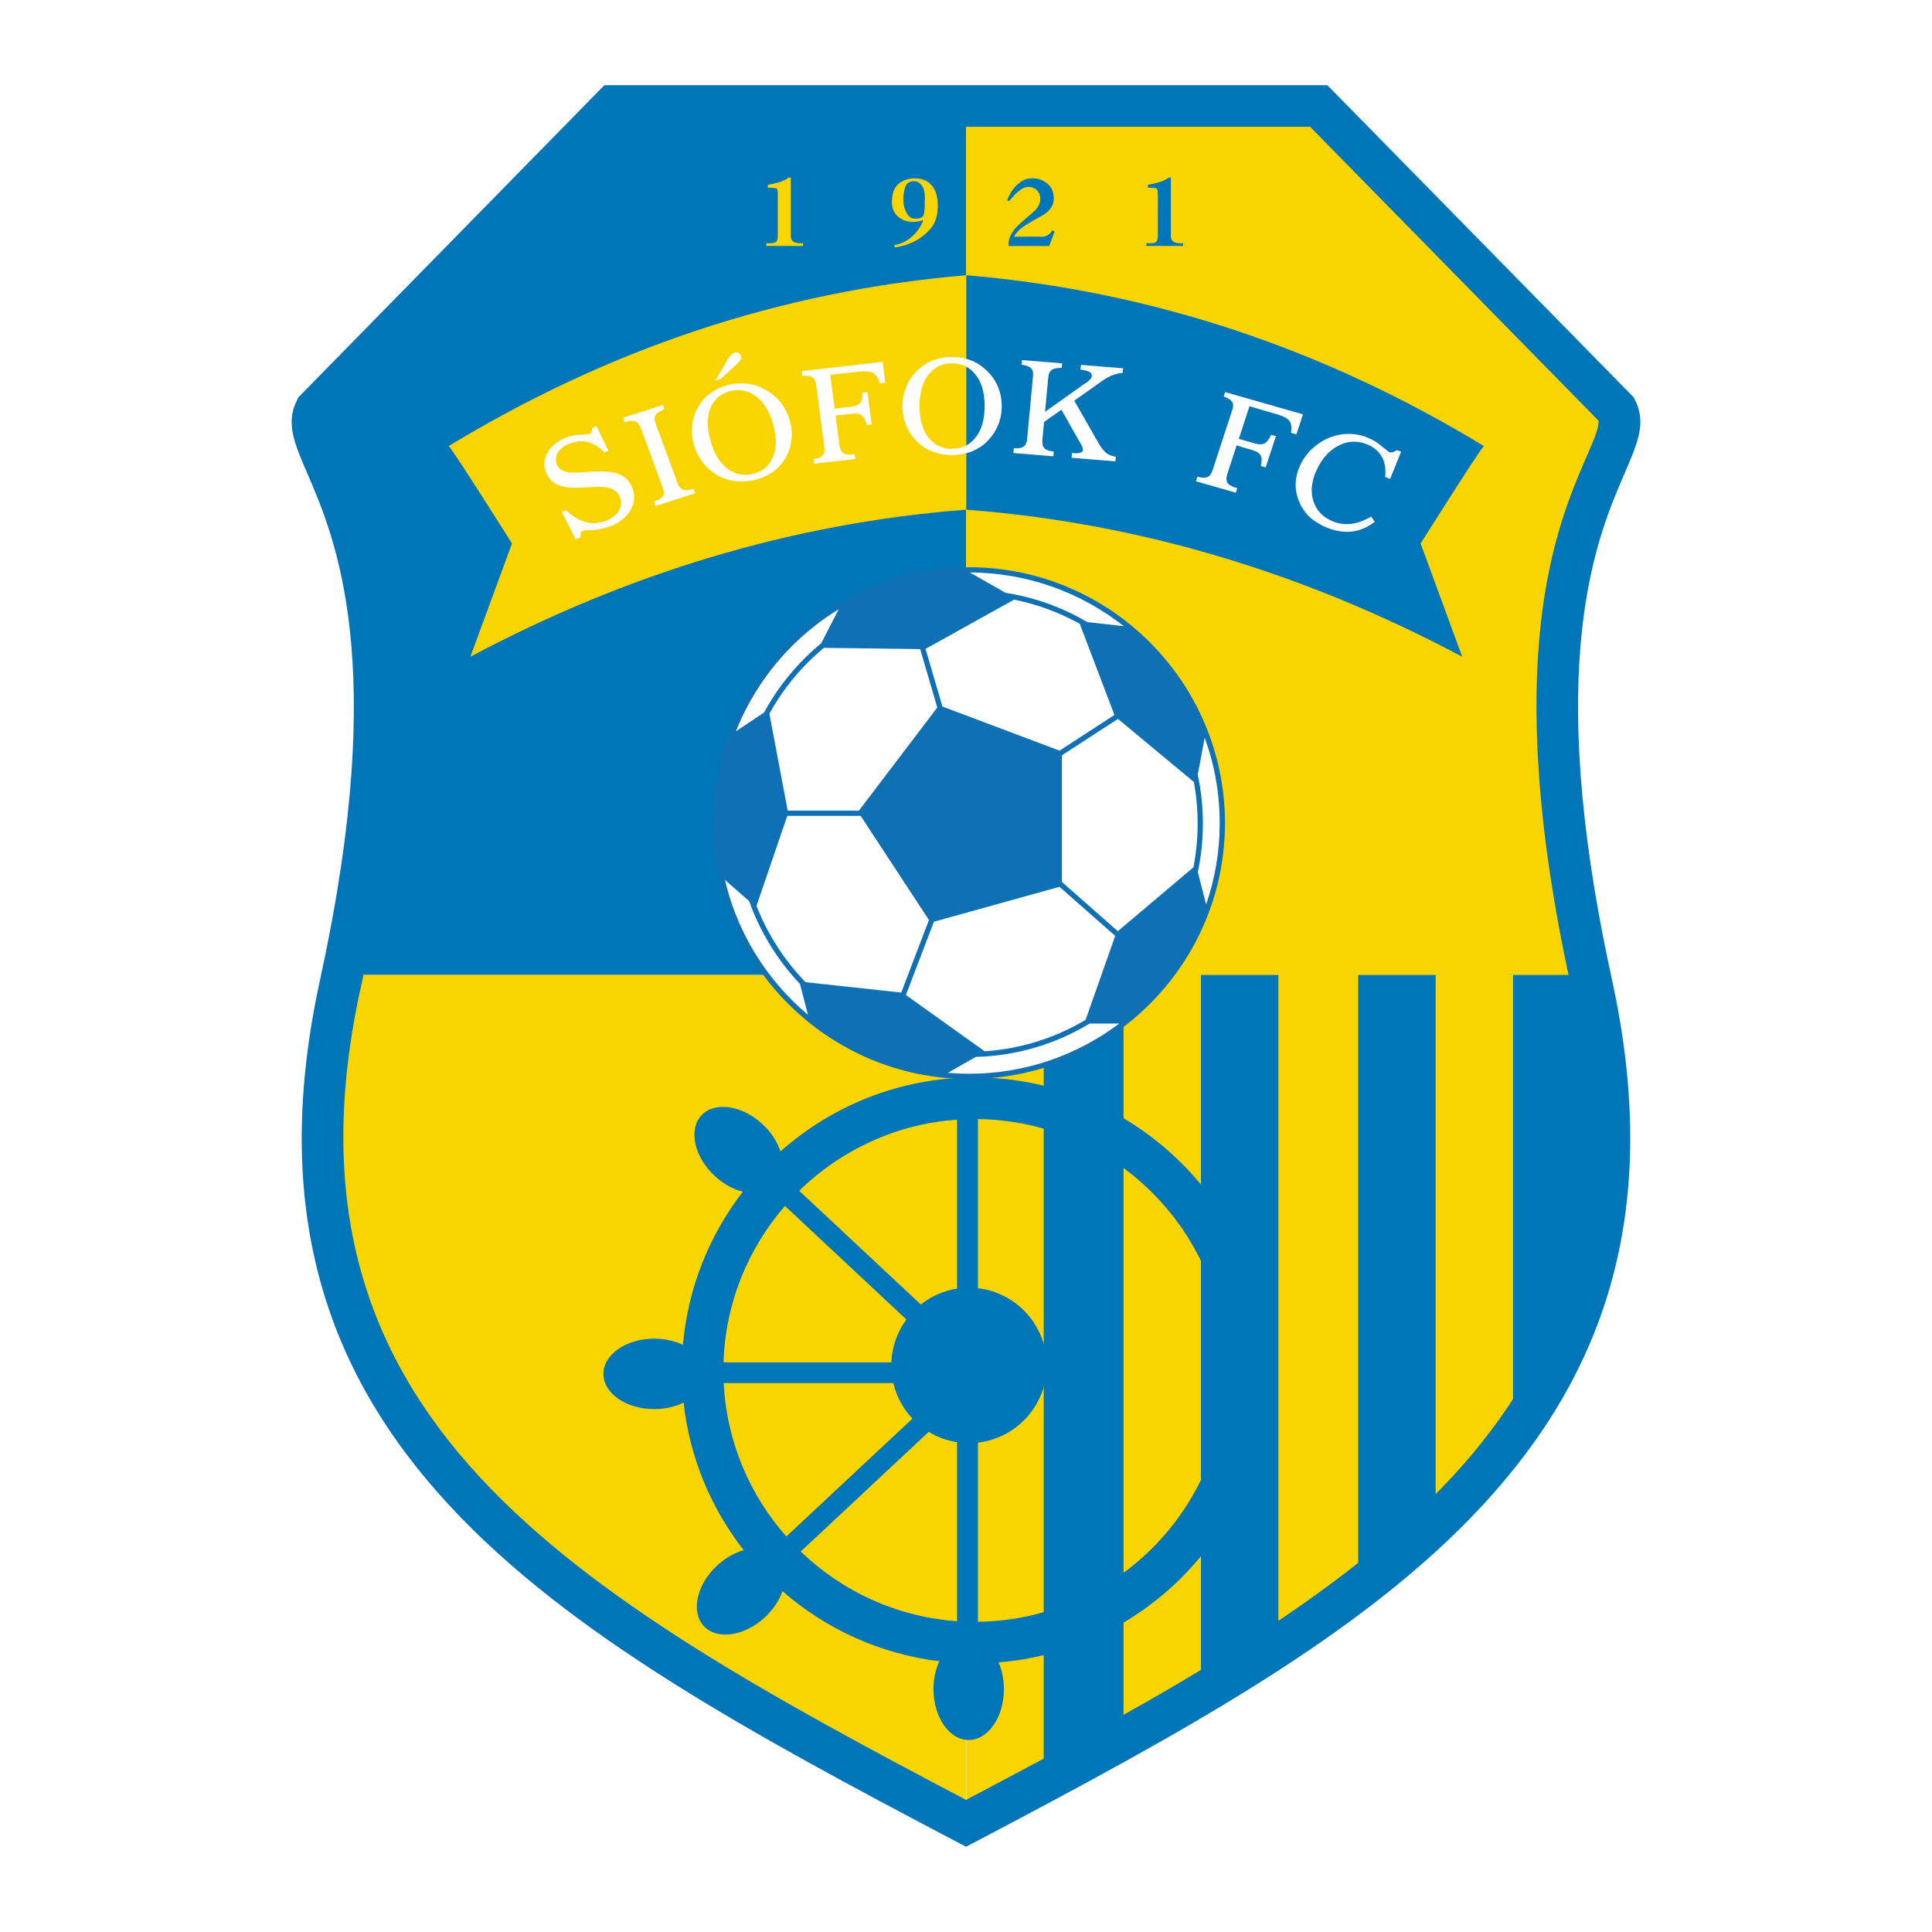
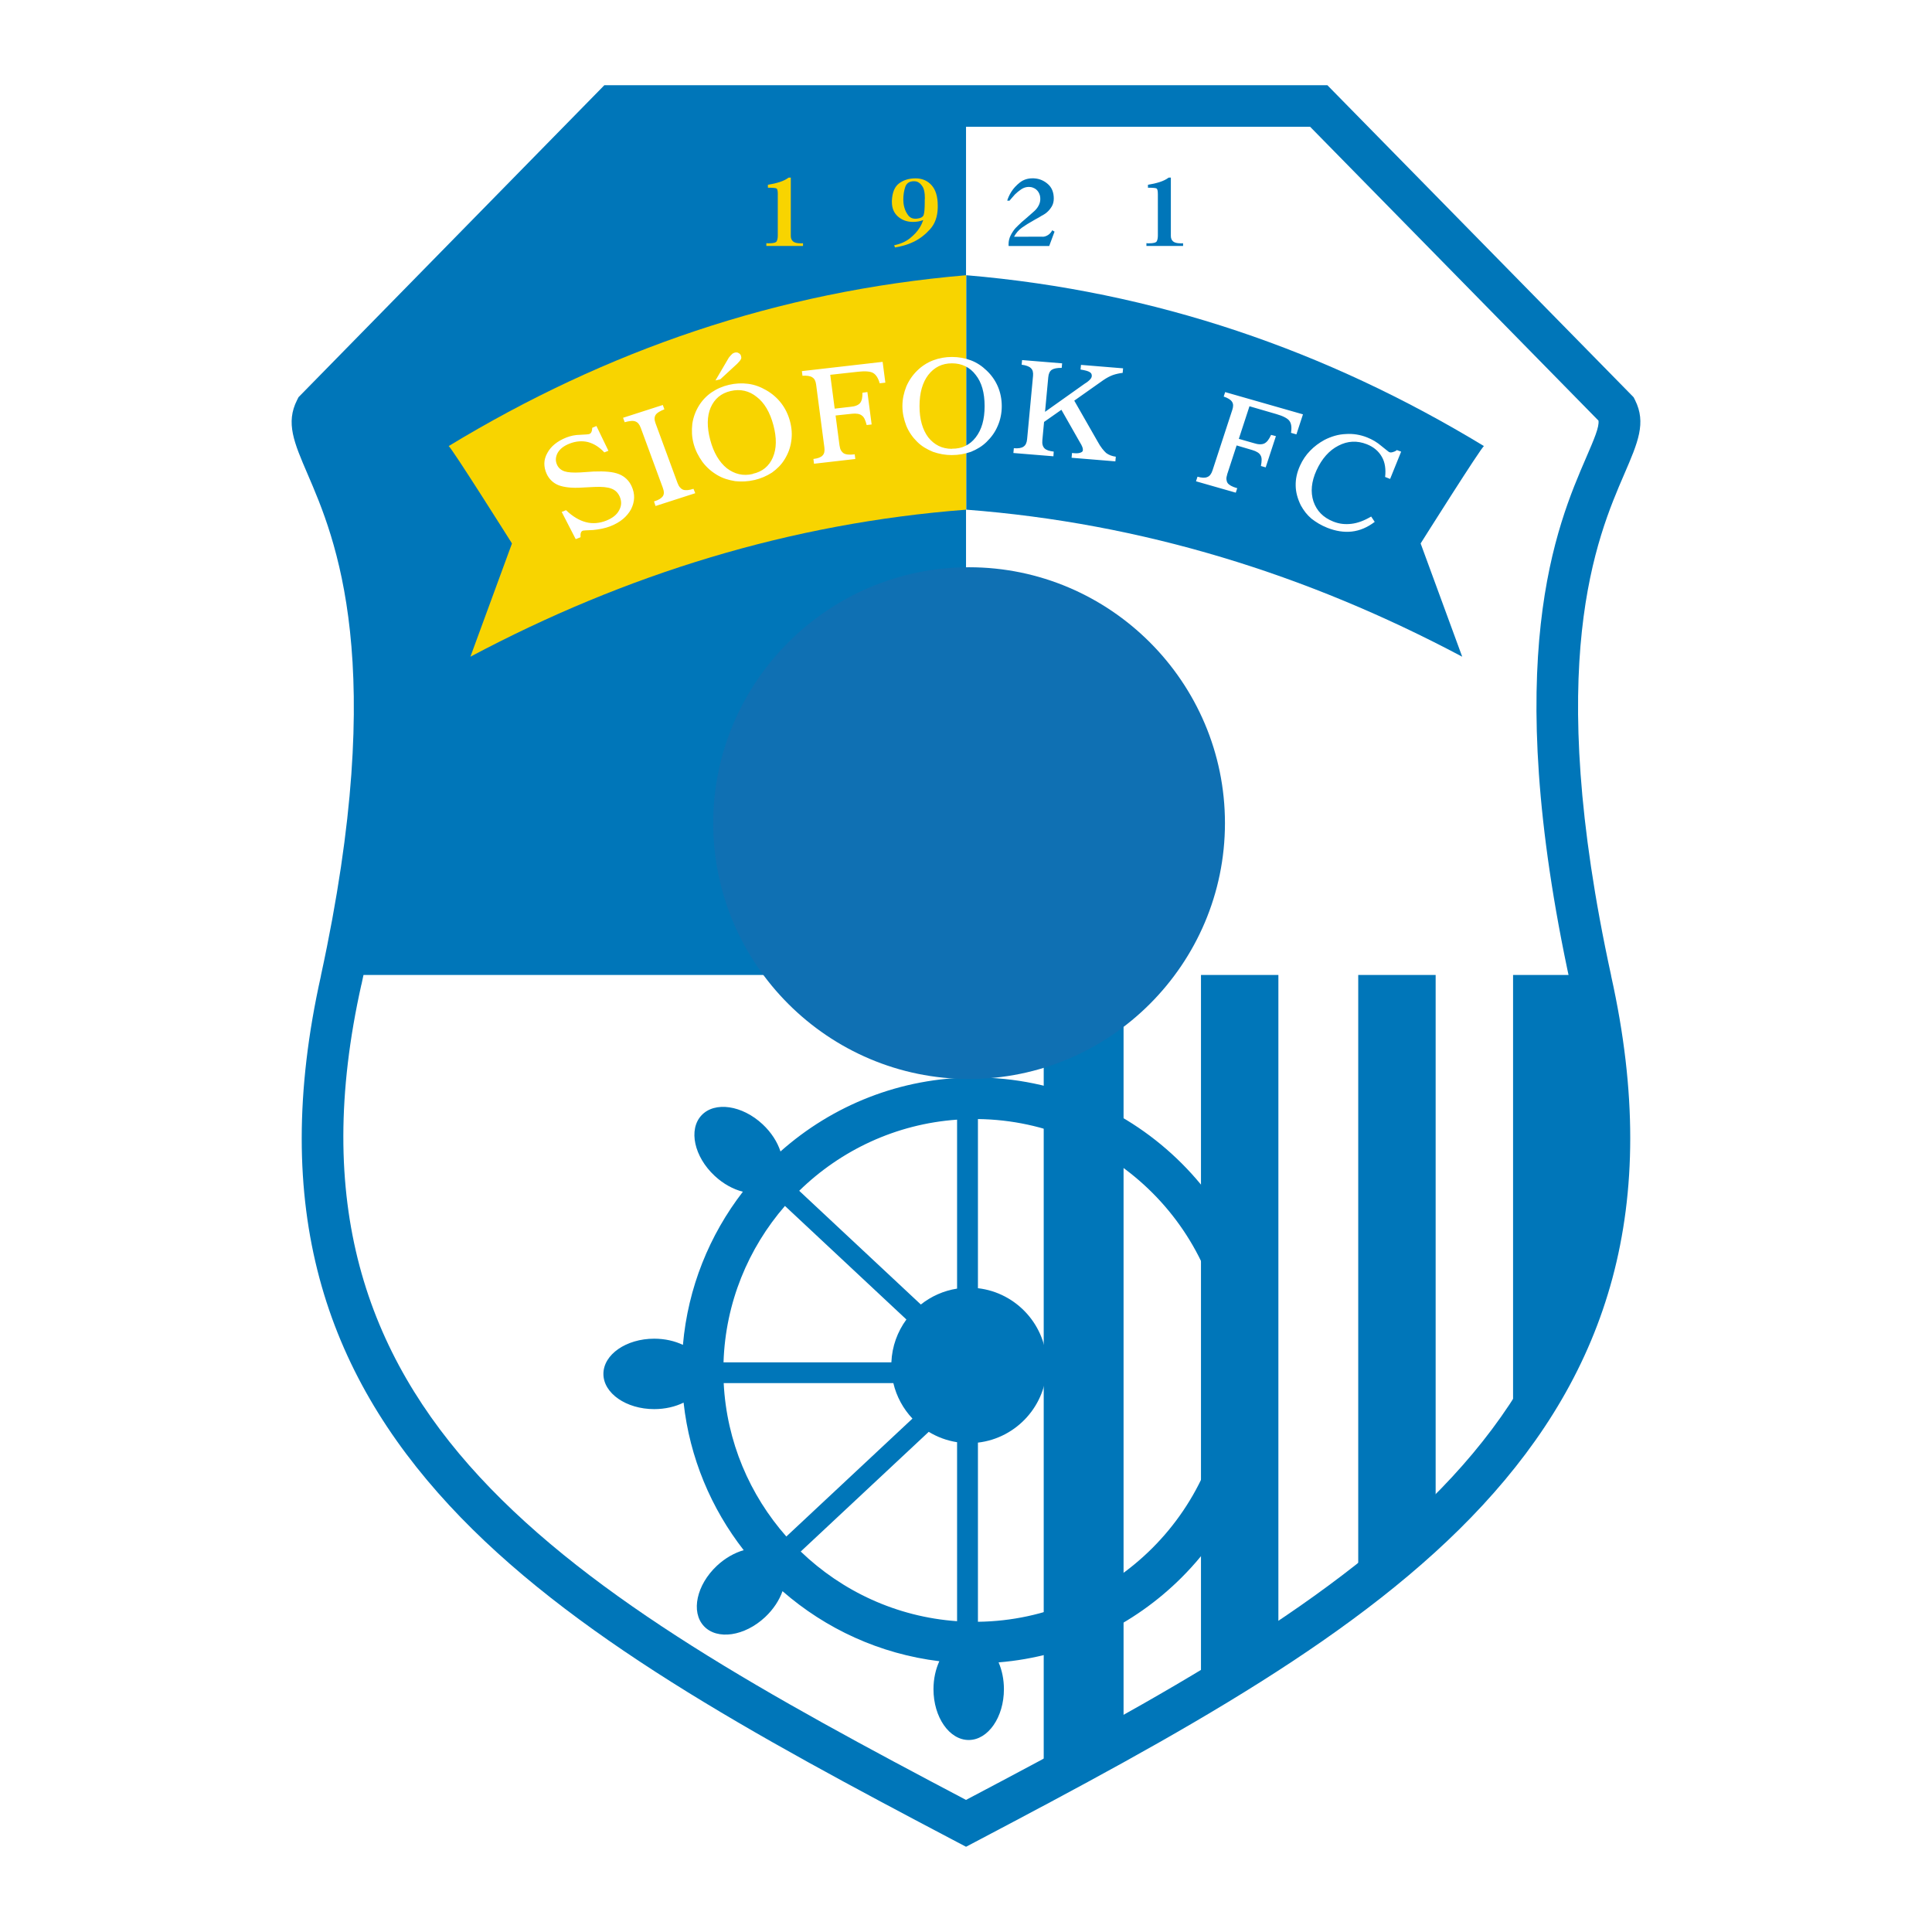
<svg xmlns="http://www.w3.org/2000/svg" version="1.1" id="Calque_1" width="192.756" height="192.756" viewBox="0 0 192.756 192.756" style="overflow:visible;enable-background:new 0 0 192.756 192.756;" xml:space="preserve">
  <g>
    <polygon style="fill-rule:evenodd;clip-rule:evenodd;fill:#FFFFFF;" points="0,0 192.756,0 192.756,192.756 0,192.756 0,0  " />
    <path style="fill-rule:evenodd;clip-rule:evenodd;fill:#0076B9;" d="M30.253,41.767l31.21-31.332H96.38v86.836H34.189   C38.969,75.665,37.469,57.352,30.253,41.767L30.253,41.767z" />
    <path style="fill-rule:evenodd;clip-rule:evenodd;fill:#F8D400;" d="M44.761,44.507c15.685-9.523,32.802-15.454,51.647-17.048   v23.391c-17.578,1.346-34.004,6.451-49.475,14.669l4.147-11.299C51.081,54.221,44.959,44.507,44.761,44.507L44.761,44.507z" />
    <path style="fill-rule:evenodd;clip-rule:evenodd;fill:#F8D400;" d="M77.602,19.367c0-0.316-0.041-0.502-0.121-0.557   c-0.081-0.055-0.371-0.082-0.867-0.082v-0.293c0.418-0.066,0.81-0.157,1.171-0.272c0.361-0.116,0.658-0.264,0.89-0.439l0.223-0.009   v5.823c0,0.23,0.073,0.411,0.217,0.542c0.146,0.13,0.4,0.196,0.761,0.196c0.038,0,0.078,0,0.115,0s0.081-0.003,0.126-0.008v0.272   H76.46v-0.282c0.031,0.005,0.062,0.011,0.091,0.013c0.029,0.002,0.058,0.004,0.083,0.004c0.013,0,0.028,0,0.043,0   c0.016,0,0.031,0,0.042,0c0.445,0,0.705-0.07,0.774-0.209c0.07-0.14,0.107-0.329,0.107-0.565c0-0.018,0-0.036,0-0.05   c0-0.016,0-0.033,0-0.051v-2.592V19.367L77.602,19.367z M92.108,21.958c-0.173,0.066-0.347,0.115-0.518,0.142   c-0.171,0.027-0.337,0.041-0.497,0.041c-0.594,0-1.094-0.178-1.5-0.533c-0.406-0.356-0.61-0.842-0.61-1.456   c0-0.012,0-0.022,0-0.031c0-0.01,0-0.021,0-0.034c0-0.011,0-0.022,0-0.03c0-0.01,0-0.022,0-0.034   c0.038-0.826,0.281-1.405,0.726-1.733c0.444-0.329,0.99-0.494,1.635-0.494c0.658,0,1.191,0.229,1.6,0.684   c0.41,0.457,0.615,1.133,0.615,2.026c0,0.019,0,0.039,0,0.059c0,0.021,0,0.042,0,0.06c0,0.019,0,0.039,0,0.059   c0,0.021,0,0.042,0,0.061c-0.025,0.875-0.278,1.582-0.758,2.117c-0.481,0.535-1.01,0.947-1.583,1.232   c-0.375,0.182-0.733,0.32-1.075,0.41c-0.342,0.091-0.626,0.153-0.851,0.184l-0.078-0.22c0.625-0.127,1.149-0.359,1.567-0.693   c0.42-0.335,0.747-0.691,0.979-1.069c0.076-0.126,0.145-0.253,0.202-0.378c0.058-0.125,0.108-0.246,0.146-0.36V21.958   L92.108,21.958z M92.263,19.942c0-0.012,0-0.027,0-0.045c0-0.018,0.003-0.037,0.009-0.055c0-0.019,0-0.038,0-0.056   c0-0.018,0-0.037,0-0.055c0-0.505-0.076-0.876-0.228-1.113c-0.15-0.237-0.321-0.396-0.508-0.474   c-0.057-0.023-0.117-0.042-0.174-0.05c-0.058-0.01-0.114-0.014-0.166-0.014c-0.458,0-0.751,0.192-0.879,0.575   c-0.129,0.383-0.194,0.806-0.194,1.269c0,0.006,0,0.011,0,0.014c0,0.002,0,0.008,0,0.014c0,0.103,0.01,0.22,0.024,0.35   c0.016,0.131,0.044,0.268,0.083,0.407c0.076,0.28,0.204,0.536,0.377,0.766c0.173,0.231,0.416,0.348,0.725,0.348   c0.013,0,0.027,0,0.042,0c0.017,0,0.031,0,0.044,0c0.425-0.036,0.673-0.167,0.74-0.393c0.068-0.225,0.103-0.624,0.103-1.195   c0-0.043,0-0.089,0-0.138c0-0.049,0-0.099,0-0.146V19.942L92.263,19.942z" />
-     <path style="fill-rule:evenodd;clip-rule:evenodd;fill:#F8D400;" d="M96.38,10.153l34.533-0.283l31.21,31.615   c-6.609,13.983-9.233,31.262-3.092,55.787H96.38C96.38,97.271,96.38,9.588,96.38,10.153L96.38,10.153z" />
    <path style="fill-rule:evenodd;clip-rule:evenodd;fill:#0076B9;" d="M148.056,44.507c-15.686-9.523-32.803-15.454-51.647-17.048   v23.391c17.577,1.346,34.002,6.451,49.475,14.669l-4.147-11.299C141.736,54.221,147.857,44.507,148.056,44.507L148.056,44.507z" />
    <path style="fill-rule:evenodd;clip-rule:evenodd;fill:#FFFFFF;" d="M57.439,53.79l-1.399-2.717l0.433-0.172   c0.334,0.318,0.669,0.577,1,0.774c0.33,0.197,0.663,0.338,0.991,0.423c0.329,0.086,0.665,0.116,1.003,0.087   c0.34-0.027,0.682-0.107,1.022-0.243c0.305-0.121,0.568-0.268,0.781-0.437c0.215-0.17,0.383-0.369,0.501-0.593   c0.126-0.23,0.193-0.46,0.2-0.686c0.006-0.229-0.043-0.46-0.147-0.69c-0.086-0.191-0.197-0.352-0.331-0.482   s-0.299-0.231-0.493-0.305c-0.194-0.073-0.435-0.125-0.717-0.151c-0.283-0.028-0.619-0.033-1.001-0.014l-1.18,0.06   c-0.506,0.033-0.96,0.029-1.355-0.011c-0.394-0.042-0.733-0.114-1.012-0.219c-0.269-0.109-0.508-0.26-0.708-0.452   c-0.203-0.193-0.367-0.424-0.489-0.694c-0.16-0.351-0.234-0.701-0.227-1.047c0.008-0.346,0.108-0.69,0.297-1.026   c0.179-0.335,0.428-0.632,0.743-0.887c0.314-0.257,0.699-0.475,1.15-0.655c0.196-0.078,0.412-0.142,0.643-0.193   c0.232-0.05,0.487-0.076,0.756-0.08c0.265-0.012,0.475-0.024,0.623-0.037c0.149-0.013,0.243-0.027,0.277-0.04   c0.049-0.02,0.094-0.05,0.132-0.087c0.039-0.037,0.067-0.085,0.083-0.137c0.024-0.057,0.042-0.119,0.052-0.184   c0.009-0.064,0.02-0.138,0.023-0.214l0.417-0.178l1.196,2.472l-0.408,0.162c-0.25-0.267-0.512-0.485-0.779-0.656   c-0.269-0.169-0.553-0.295-0.851-0.375c-0.292-0.071-0.595-0.095-0.905-0.069c-0.31,0.024-0.63,0.102-0.951,0.229   c-0.281,0.112-0.519,0.245-0.711,0.395c-0.192,0.151-0.346,0.326-0.458,0.521c-0.103,0.191-0.163,0.387-0.178,0.586   c-0.016,0.198,0.023,0.403,0.118,0.609c0.068,0.15,0.165,0.283,0.29,0.393s0.278,0.195,0.457,0.256   c0.167,0.055,0.383,0.093,0.646,0.11c0.263,0.017,0.574,0.018,0.926-0.001l1.332-0.091c0.551-0.023,1.04-0.014,1.458,0.026   c0.419,0.04,0.779,0.119,1.073,0.237c0.282,0.114,0.532,0.272,0.742,0.475c0.213,0.202,0.386,0.448,0.515,0.734   c0.178,0.39,0.259,0.777,0.247,1.157c-0.013,0.381-0.117,0.761-0.306,1.137c-0.204,0.37-0.474,0.697-0.809,0.975   c-0.336,0.28-0.748,0.517-1.232,0.709c-0.262,0.104-0.546,0.188-0.842,0.25c-0.299,0.063-0.604,0.108-0.912,0.137   c-0.316,0.012-0.559,0.022-0.724,0.033c-0.165,0.011-0.258,0.018-0.275,0.025c-0.06,0.023-0.105,0.051-0.135,0.081   c-0.032,0.031-0.057,0.075-0.072,0.127c-0.02,0.044-0.033,0.109-0.039,0.184c-0.003,0.077-0.003,0.168,0.002,0.269L57.439,53.79   L57.439,53.79z M67.595,48.184c0.07,0.188,0.152,0.338,0.245,0.444c0.092,0.107,0.197,0.184,0.311,0.23   c0.122,0.042,0.274,0.056,0.447,0.04c0.175-0.016,0.374-0.058,0.592-0.128l0.176,0.438l-3.963,1.277l-0.153-0.458   c0.229-0.067,0.419-0.146,0.565-0.237c0.146-0.094,0.252-0.188,0.316-0.28c0.068-0.104,0.104-0.226,0.101-0.361   c0-0.137-0.035-0.298-0.101-0.478l-2.205-5.991c-0.06-0.163-0.136-0.301-0.223-0.408c-0.089-0.108-0.197-0.185-0.32-0.227   c-0.114-0.046-0.262-0.06-0.441-0.042c-0.178,0.017-0.385,0.056-0.617,0.122l-0.163-0.442l3.965-1.276l0.158,0.429   c-0.221,0.088-0.403,0.18-0.547,0.265c-0.144,0.087-0.252,0.185-0.322,0.289c-0.068,0.104-0.105,0.227-0.108,0.363   c-0.002,0.139,0.028,0.294,0.091,0.467l2.196,5.967L67.595,48.184L67.595,48.184z M75.097,47.274   c0.484-0.104,0.897-0.296,1.233-0.574c0.334-0.278,0.594-0.633,0.775-1.057c0.188-0.437,0.289-0.924,0.298-1.46   c0.009-0.538-0.071-1.125-0.241-1.764c-0.172-0.646-0.397-1.206-0.676-1.677c-0.277-0.47-0.609-0.854-0.993-1.146   c-0.375-0.304-0.783-0.506-1.219-0.604c-0.435-0.1-0.897-0.093-1.382,0.021c-0.476,0.111-0.88,0.306-1.211,0.583   c-0.33,0.279-0.59,0.637-0.779,1.072c-0.182,0.425-0.278,0.908-0.287,1.445c-0.009,0.538,0.072,1.131,0.245,1.777   c0.17,0.638,0.394,1.193,0.671,1.662c0.278,0.471,0.606,0.858,0.983,1.164c0.383,0.292,0.791,0.492,1.222,0.591   c0.432,0.1,0.886,0.094,1.361-0.017L75.097,47.274L75.097,47.274z M75.261,47.893c-0.324,0.075-0.646,0.121-0.964,0.138   c-0.319,0.017-0.64,0.008-0.953-0.026c-0.318-0.05-0.626-0.124-0.922-0.218c-0.297-0.096-0.584-0.226-0.854-0.385   c-0.283-0.166-0.551-0.358-0.798-0.575c-0.248-0.219-0.477-0.466-0.684-0.738c-0.195-0.274-0.371-0.562-0.521-0.861   c-0.15-0.298-0.272-0.618-0.362-0.953c-0.091-0.344-0.146-0.683-0.163-1.012c-0.017-0.33-0.004-0.658,0.032-0.979   c0.048-0.322,0.127-0.636,0.238-0.937c0.109-0.302,0.25-0.591,0.415-0.86c0.167-0.27,0.355-0.518,0.567-0.74   c0.212-0.224,0.448-0.426,0.706-0.602c0.258-0.174,0.533-0.328,0.823-0.453c0.291-0.125,0.595-0.226,0.908-0.298   c0.321-0.075,0.646-0.121,0.965-0.138c0.318-0.017,0.639-0.003,0.954,0.038c0.315,0.042,0.622,0.116,0.916,0.221   c0.295,0.105,0.586,0.243,0.869,0.408c0.291,0.163,0.564,0.355,0.815,0.572c0.252,0.217,0.483,0.459,0.687,0.723   c0.205,0.265,0.381,0.551,0.529,0.854c0.148,0.305,0.268,0.626,0.356,0.962c0.089,0.335,0.145,0.668,0.166,0.998   c0.021,0.329,0.008,0.657-0.041,0.979c-0.046,0.33-0.125,0.65-0.238,0.953c-0.115,0.303-0.26,0.596-0.433,0.876   c-0.159,0.26-0.345,0.499-0.554,0.711c-0.21,0.214-0.443,0.415-0.699,0.598c-0.26,0.168-0.54,0.317-0.833,0.442   c-0.295,0.126-0.607,0.229-0.929,0.304H75.261L75.261,47.893z M72.71,35.693c0.048-0.063,0.097-0.125,0.144-0.179   c0.046-0.056,0.097-0.109,0.151-0.157c0.052-0.056,0.106-0.098,0.161-0.123c0.054-0.027,0.105-0.045,0.148-0.056   c0.072-0.017,0.142-0.021,0.204-0.015c0.063,0.006,0.125,0.032,0.185,0.072c0.064,0.028,0.117,0.07,0.154,0.124   c0.037,0.054,0.066,0.115,0.083,0.18c0.014,0.051,0.021,0.105,0.021,0.157c-0.001,0.052-0.018,0.106-0.051,0.158   c-0.023,0.05-0.068,0.113-0.129,0.185c-0.062,0.072-0.138,0.156-0.227,0.248l-1.689,1.557l-0.484,0.113L72.71,35.693L72.71,35.693z    M83.762,44.458c0.026,0.198,0.075,0.36,0.145,0.481c0.073,0.123,0.162,0.218,0.262,0.284c0.111,0.066,0.254,0.109,0.428,0.126   c0.175,0.019,0.384,0.015,0.622-0.012l0.054-0.018l0.062,0.476l-4.119,0.473l-0.062-0.476c0.219-0.025,0.406-0.067,0.556-0.124   c0.15-0.056,0.268-0.129,0.35-0.217c0.089-0.088,0.151-0.201,0.18-0.333c0.029-0.134,0.033-0.292,0.008-0.474l-0.825-6.289   c-0.022-0.171-0.066-0.316-0.126-0.436c-0.063-0.119-0.152-0.212-0.262-0.277c-0.102-0.066-0.235-0.113-0.396-0.137   c-0.162-0.025-0.355-0.03-0.575-0.013l-0.061-0.464l8.057-0.925l0.272,2.074l-0.564,0.065c-0.069-0.254-0.163-0.467-0.272-0.642   c-0.111-0.174-0.239-0.304-0.379-0.383c-0.131-0.08-0.323-0.133-0.573-0.155c-0.25-0.024-0.559-0.016-0.926,0.026l-2.784,0.308   l0.443,3.375l1.557-0.179c0.239-0.019,0.442-0.061,0.604-0.127c0.164-0.066,0.287-0.15,0.367-0.246   c0.088-0.106,0.153-0.244,0.191-0.413c0.038-0.17,0.055-0.378,0.051-0.621l0.494-0.07l0.424,3.235l-0.496,0.057   c-0.059-0.238-0.128-0.438-0.203-0.599c-0.078-0.162-0.173-0.279-0.285-0.353c-0.104-0.083-0.239-0.139-0.407-0.167   c-0.167-0.028-0.361-0.031-0.58-0.006l-1.628,0.173l0.394,3.004L83.762,44.458L83.762,44.458z M94.975,44.767   c0.498,0.008,0.948-0.084,1.345-0.278c0.397-0.195,0.741-0.479,1.026-0.851c0.296-0.381,0.52-0.831,0.668-1.35   c0.147-0.52,0.221-1.108,0.221-1.766c0-0.667-0.074-1.261-0.221-1.78c-0.148-0.52-0.372-0.966-0.668-1.337   c-0.285-0.379-0.629-0.668-1.026-0.862c-0.396-0.196-0.847-0.294-1.347-0.294c-0.491,0-0.932,0.099-1.325,0.292   c-0.393,0.196-0.737,0.485-1.033,0.864c-0.287,0.371-0.504,0.818-0.653,1.337c-0.147,0.52-0.222,1.114-0.222,1.78   c0,0.658,0.074,1.246,0.222,1.764c0.148,0.52,0.366,0.97,0.653,1.351c0.296,0.372,0.641,0.656,1.033,0.851   c0.393,0.194,0.834,0.292,1.325,0.292L94.975,44.767L94.975,44.767z M94.975,45.404c-0.334,0-0.658-0.029-0.972-0.084   c-0.313-0.056-0.622-0.137-0.917-0.241c-0.295-0.12-0.575-0.262-0.838-0.42c-0.264-0.161-0.508-0.351-0.728-0.567   c-0.231-0.225-0.442-0.473-0.626-0.739c-0.185-0.268-0.343-0.56-0.473-0.87c-0.119-0.311-0.214-0.63-0.283-0.953   c-0.068-0.324-0.105-0.661-0.105-1.007c0-0.354,0.035-0.696,0.104-1.019c0.068-0.324,0.166-0.64,0.285-0.943   c0.129-0.302,0.288-0.588,0.473-0.855c0.184-0.269,0.395-0.516,0.626-0.741c0.23-0.224,0.477-0.421,0.741-0.59   c0.263-0.169,0.544-0.313,0.84-0.424c0.295-0.111,0.603-0.197,0.916-0.253s0.635-0.084,0.958-0.084   c0.332,0,0.658,0.029,0.972,0.084c0.314,0.056,0.621,0.142,0.916,0.253c0.296,0.111,0.574,0.253,0.831,0.422   c0.26,0.168,0.507,0.368,0.738,0.592c0.239,0.225,0.456,0.472,0.643,0.739c0.189,0.268,0.351,0.555,0.479,0.856   c0.13,0.304,0.229,0.621,0.292,0.948c0.066,0.329,0.099,0.668,0.099,1.014c0,0.346-0.032,0.681-0.099,1.005   c-0.063,0.324-0.162,0.639-0.292,0.94c-0.129,0.311-0.29,0.603-0.478,0.871c-0.189,0.268-0.406,0.52-0.645,0.752   c-0.222,0.216-0.464,0.406-0.722,0.565c-0.26,0.16-0.538,0.302-0.833,0.422c-0.296,0.104-0.606,0.186-0.924,0.241   c-0.319,0.056-0.647,0.084-0.979,0.084H94.975L94.975,45.404z M108.231,38.273c0.128-0.076,0.236-0.151,0.32-0.222   c0.087-0.071,0.156-0.134,0.205-0.19c0.053-0.057,0.095-0.114,0.121-0.167c0.027-0.054,0.045-0.108,0.049-0.159   c0.008-0.085-0.004-0.165-0.033-0.231c-0.03-0.066-0.087-0.127-0.166-0.176c-0.077-0.05-0.192-0.097-0.342-0.14   c-0.146-0.042-0.343-0.083-0.58-0.119l0.045-0.465l4.201,0.344l-0.042,0.453c-0.167,0.02-0.336,0.048-0.496,0.083   c-0.161,0.034-0.324,0.082-0.485,0.136c-0.152,0.057-0.314,0.13-0.474,0.215c-0.161,0.087-0.322,0.186-0.48,0.295l-2.894,2.043   l2.322,4.062c0.157,0.291,0.312,0.532,0.461,0.72c0.15,0.19,0.285,0.34,0.405,0.445c0.132,0.097,0.278,0.176,0.438,0.237   c0.161,0.06,0.336,0.105,0.519,0.127l-0.044,0.465l-4.369-0.358l0.045-0.477c0.174,0.021,0.327,0.032,0.456,0.031   c0.13-0.003,0.238-0.018,0.325-0.045c0.094-0.026,0.167-0.061,0.217-0.1s0.079-0.089,0.084-0.15   c0.005-0.05,0.003-0.105-0.005-0.156c-0.009-0.053-0.025-0.112-0.047-0.175c-0.022-0.061-0.058-0.139-0.104-0.229   s-0.112-0.201-0.191-0.329l-1.796-3.158l-1.729,1.213l-0.171,1.825c-0.017,0.188-0.008,0.352,0.03,0.483   c0.038,0.134,0.103,0.244,0.187,0.329c0.084,0.084,0.204,0.154,0.358,0.206c0.151,0.051,0.341,0.092,0.559,0.117l-0.029,0.467   l-3.995-0.327l0.045-0.477c0.219,0.018,0.412,0.013,0.571-0.013c0.159-0.025,0.291-0.074,0.391-0.144   c0.106-0.069,0.192-0.167,0.25-0.292c0.059-0.125,0.097-0.28,0.113-0.461l0.591-6.312c0.016-0.172,0.006-0.323-0.027-0.451   c-0.034-0.128-0.101-0.237-0.193-0.322c-0.086-0.084-0.206-0.156-0.357-0.21c-0.153-0.058-0.341-0.1-0.559-0.126l0.043-0.465   l3.995,0.327l-0.042,0.452c-0.232-0.002-0.429,0.014-0.588,0.044c-0.162,0.03-0.299,0.08-0.406,0.149   c-0.098,0.07-0.178,0.165-0.235,0.286c-0.058,0.12-0.096,0.273-0.112,0.455l-0.323,3.453L108.231,38.273L108.231,38.273z    M122.438,47.334c-0.062,0.19-0.09,0.357-0.077,0.495c0.014,0.139,0.053,0.26,0.116,0.359c0.073,0.102,0.186,0.196,0.336,0.278   c0.15,0.083,0.343,0.16,0.572,0.226l0.058,0.004l-0.15,0.458l-3.967-1.135l0.149-0.459c0.21,0.061,0.399,0.094,0.561,0.1   c0.162,0.005,0.303-0.017,0.415-0.065c0.121-0.046,0.226-0.125,0.309-0.236c0.085-0.111,0.157-0.255,0.213-0.429l1.98-6.059   c0.054-0.165,0.078-0.314,0.074-0.446c-0.005-0.132-0.046-0.251-0.117-0.353c-0.065-0.1-0.167-0.192-0.304-0.275   c-0.135-0.085-0.31-0.163-0.518-0.231l0.146-0.447l7.762,2.22l-0.653,1.999l-0.542-0.155c0.046-0.258,0.054-0.489,0.029-0.69   c-0.025-0.202-0.086-0.369-0.18-0.494c-0.084-0.123-0.237-0.245-0.457-0.36c-0.218-0.117-0.504-0.228-0.856-0.328l-2.678-0.779   l-1.062,3.252l1.5,0.429c0.226,0.074,0.43,0.112,0.607,0.114c0.179,0.001,0.327-0.028,0.442-0.085   c0.126-0.063,0.246-0.165,0.354-0.305c0.108-0.142,0.216-0.325,0.316-0.548l0.482,0.124l-1.02,3.117l-0.477-0.137   c0.049-0.24,0.072-0.449,0.072-0.625c0-0.177-0.036-0.321-0.104-0.431c-0.059-0.116-0.159-0.219-0.3-0.308   c-0.142-0.089-0.317-0.167-0.528-0.227l-1.563-0.461l-0.945,2.894L122.438,47.334L122.438,47.334z M136.798,51.53l0.358,0.538   c-0.367,0.277-0.742,0.498-1.12,0.657c-0.377,0.16-0.771,0.264-1.175,0.309c-0.389,0.042-0.789,0.032-1.197-0.032   c-0.408-0.063-0.826-0.18-1.251-0.349c-0.299-0.118-0.578-0.256-0.84-0.41c-0.26-0.155-0.502-0.32-0.726-0.494   c-0.225-0.192-0.422-0.397-0.595-0.616c-0.17-0.218-0.327-0.456-0.464-0.707c-0.162-0.328-0.288-0.656-0.376-0.98   c-0.087-0.326-0.136-0.653-0.141-0.974c-0.009-0.333,0.021-0.667,0.093-0.999c0.071-0.335,0.186-0.675,0.341-1.017   c0.125-0.278,0.272-0.542,0.44-0.791s0.355-0.478,0.56-0.687c0.208-0.217,0.434-0.417,0.671-0.595   c0.237-0.177,0.491-0.342,0.758-0.488c0.339-0.175,0.691-0.314,1.046-0.417c0.358-0.102,0.725-0.16,1.091-0.174   c0.362-0.025,0.723-0.01,1.077,0.047c0.356,0.057,0.707,0.154,1.046,0.289c0.257,0.101,0.507,0.224,0.748,0.366   c0.239,0.143,0.475,0.313,0.696,0.504c0.237,0.188,0.417,0.333,0.538,0.431c0.118,0.1,0.188,0.153,0.206,0.159   c0.023,0.01,0.052,0.018,0.078,0.024c0.027,0.007,0.062,0.012,0.099,0.019c0.031-0.006,0.064-0.01,0.094-0.012   c0.031-0.003,0.065-0.01,0.103-0.023c0.067-0.019,0.138-0.044,0.205-0.072c0.069-0.03,0.138-0.074,0.203-0.132l0.429,0.155   l-1.101,2.725l-0.499-0.198c0.046-0.386,0.042-0.751-0.011-1.091c-0.052-0.339-0.156-0.647-0.314-0.916   c-0.157-0.277-0.357-0.522-0.604-0.732c-0.245-0.21-0.545-0.387-0.893-0.525c-0.485-0.192-0.965-0.276-1.438-0.253   c-0.472,0.022-0.94,0.156-1.4,0.396c-0.457,0.231-0.87,0.555-1.237,0.968s-0.687,0.915-0.954,1.504   c-0.254,0.558-0.403,1.096-0.454,1.611c-0.05,0.516,0.004,1.009,0.154,1.473c0.159,0.466,0.401,0.87,0.727,1.205   c0.327,0.336,0.744,0.606,1.253,0.809c0.3,0.119,0.6,0.196,0.899,0.23c0.301,0.035,0.608,0.032,0.914-0.005   c0.308-0.036,0.627-0.115,0.952-0.235c0.323-0.12,0.659-0.282,1.003-0.483L136.798,51.53L136.798,51.53z" />
-     <path style="fill-rule:evenodd;clip-rule:evenodd;fill:#F8D400;" d="M33.627,97.271H96.38v84.784   C54.425,161.004,25.235,141.623,33.627,97.271L33.627,97.271z" />
-     <path style="fill-rule:evenodd;clip-rule:evenodd;fill:#F8D400;" d="M96.409,97.214h62.032   c12.943,38.48-20.784,65.414-62.032,84.326V97.214L96.409,97.214z" />
    <polygon style="fill-rule:evenodd;clip-rule:evenodd;fill:#0076B9;" points="104.132,97.271 112.098,97.271 112.098,173.06    104.132,178.148 104.132,97.271  " />
    <polygon style="fill-rule:evenodd;clip-rule:evenodd;fill:#0076B9;" points="119.822,97.271 127.545,97.271 127.545,163.609    119.822,169.183 119.822,97.271  " />
    <polygon style="fill-rule:evenodd;clip-rule:evenodd;fill:#0076B9;" points="135.511,97.271 143.235,97.271 143.235,151.736    135.511,158.278 135.511,97.271  " />
    <path style="fill-rule:evenodd;clip-rule:evenodd;fill:#0076B9;" d="M150.959,97.271h7.481c2.575,14.521,5.632,25.89-7.481,47.195   V97.271L150.959,97.271z" />
    <path style="fill:#0076B9;" d="M61.157,8.504h70.417h0.862l0.612,0.624l29.703,30.266l0.238,0.244l0.142,0.282   c1.133,2.265,0.293,4.207-1.069,7.362c-2.739,6.344-8.123,18.812-1.316,50.065l-0.006,0.002   c5.184,23.266-0.555,39.573-12.812,52.823c-12.025,12.999-30.279,22.882-50.583,33.573l-0.963,0.507l-0.965-0.507   c-20.318-10.691-38.58-20.573-50.606-33.573c-12.258-13.25-17.989-29.559-12.789-52.823l-0.006-0.002   c6.778-31.214,1.408-43.69-1.325-50.041c-1.365-3.171-2.203-5.12-1.051-7.394l0.144-0.286l0.228-0.232L59.683,9.127l0.611-0.624   H61.157L61.157,8.504z M130.713,12.65H62.019l-28.75,29.325c-0.094,0.628,0.429,1.842,1.226,3.695   c2.911,6.762,8.627,20.043,1.568,52.552l-0.008,0.008c-4.851,21.695,0.446,36.852,11.799,49.124   c11.4,12.322,28.946,21.91,48.525,32.223c19.563-10.312,37.103-19.9,48.502-32.223c11.354-12.273,16.659-27.43,11.823-49.124   l-0.008-0.008c-7.091-32.547-1.358-45.821,1.559-52.576c0.796-1.843,1.318-3.054,1.225-3.681L130.713,12.65L130.713,12.65z" />
    <path style="fill-rule:evenodd;clip-rule:evenodd;fill:#0076B9;" d="M100.635,24.541c-0.007-0.023-0.01-0.052-0.01-0.085   c0-0.033,0-0.064,0-0.088c0-0.322,0.072-0.624,0.218-0.903c0.144-0.28,0.305-0.517,0.479-0.711c0.09-0.097,0.188-0.197,0.296-0.296   c0.105-0.1,0.217-0.206,0.332-0.315c0.045-0.036,0.09-0.073,0.131-0.109c0.042-0.036,0.085-0.074,0.13-0.11   c0.188-0.169,0.375-0.333,0.559-0.487c0.183-0.155,0.337-0.292,0.458-0.407c0.109-0.103,0.203-0.21,0.275-0.319   c0.074-0.109,0.134-0.22,0.18-0.328c0.037-0.092,0.066-0.182,0.082-0.27c0.017-0.088,0.025-0.176,0.025-0.261   c0.005-0.255-0.058-0.486-0.188-0.692c-0.132-0.207-0.311-0.351-0.528-0.429c-0.07-0.031-0.142-0.052-0.212-0.064   c-0.071-0.011-0.143-0.019-0.213-0.019c-0.271,0-0.525,0.08-0.759,0.237c-0.236,0.157-0.449,0.331-0.637,0.52   c-0.108,0.121-0.21,0.237-0.304,0.347c-0.093,0.109-0.173,0.202-0.237,0.273l-0.222-0.008c0.032-0.115,0.083-0.252,0.154-0.41   c0.07-0.159,0.158-0.321,0.262-0.484c0.212-0.334,0.495-0.641,0.846-0.917c0.352-0.276,0.772-0.415,1.263-0.415   c0.019,0,0.038,0,0.054,0c0.017,0,0.034,0,0.053,0c0.02,0,0.039,0.001,0.053,0.004c0.017,0.002,0.035,0.004,0.054,0.004   c0.496,0.037,0.938,0.228,1.325,0.571c0.388,0.343,0.582,0.824,0.582,1.438c0,0.303-0.068,0.569-0.203,0.793   c-0.136,0.226-0.287,0.412-0.455,0.557c-0.108,0.097-0.216,0.177-0.319,0.237c-0.102,0.061-0.184,0.107-0.242,0.136   c-0.058,0.037-0.117,0.075-0.179,0.11c-0.062,0.036-0.125,0.074-0.19,0.109c-0.082,0.043-0.168,0.089-0.251,0.137   c-0.083,0.048-0.167,0.098-0.251,0.147c-0.387,0.212-0.746,0.438-1.079,0.674c-0.332,0.237-0.599,0.543-0.797,0.913l2.825-0.009   c0.013,0.006,0.023,0.009,0.033,0.009s0.021,0,0.034,0c0.172-0.012,0.346-0.072,0.513-0.181c0.167-0.109,0.304-0.266,0.407-0.466   l0.23,0.137l-0.532,1.432H100.635L100.635,24.541z M115.519,19.367c0-0.316-0.041-0.502-0.121-0.557s-0.371-0.082-0.866-0.082   v-0.293c0.418-0.066,0.81-0.157,1.17-0.272c0.362-0.116,0.659-0.264,0.89-0.439l0.224-0.009v5.823c0,0.23,0.072,0.411,0.217,0.542   c0.146,0.13,0.4,0.196,0.762,0.196c0.038,0,0.077,0,0.114,0c0.039,0,0.082-0.003,0.127-0.008v0.272h-3.657v-0.282   c0.032,0.005,0.062,0.011,0.091,0.013c0.029,0.002,0.058,0.004,0.083,0.004c0.013,0,0.029,0,0.043,0c0.017,0,0.031,0,0.043,0   c0.444,0,0.704-0.07,0.774-0.209c0.07-0.14,0.107-0.329,0.107-0.565c0-0.018,0-0.036,0-0.05c0-0.016,0-0.033,0-0.051v-2.592V19.367   L115.519,19.367z" />
    <path style="fill-rule:evenodd;clip-rule:evenodd;fill:#0076B9;" d="M97.569,128.525c3.854,0.442,6.866,3.732,6.866,7.702   s-3.012,7.259-6.866,7.703v17.875c6.782-0.083,12.929-2.883,17.404-7.358c4.545-4.543,7.362-10.813,7.362-17.719v-0.001v-0.001   c0-6.905-2.817-13.175-7.362-17.719c-4.475-4.475-10.622-7.275-17.404-7.359V128.525L97.569,128.525z M95.487,143.889   c-1.021-0.158-1.977-0.517-2.827-1.035l-12.771,11.942c4.114,3.957,9.569,6.528,15.599,6.951V143.889L95.487,143.889z    M91.035,141.534c-0.92-0.979-1.59-2.193-1.906-3.543H72.203c0.293,5.847,2.604,11.177,6.25,15.307L91.035,141.534L91.035,141.534z    M88.933,135.918c0.063-1.593,0.611-3.065,1.499-4.272l-12.117-11.33c-3.658,4.215-5.938,9.652-6.129,15.603H88.933L88.933,135.918   z M91.872,130.151c1.027-0.814,2.265-1.376,3.616-1.586v-16.857c-6.104,0.429-11.619,3.059-15.751,7.098L91.872,130.151   L91.872,130.151z M74.199,154.661c-3.244-4.159-5.39-9.214-5.997-14.722c-0.828,0.409-1.84,0.649-2.931,0.649   c-2.792,0-5.069-1.579-5.069-3.513c0-1.936,2.277-3.514,5.069-3.514c1.062,0,2.05,0.228,2.865,0.618   c0.498-5.719,2.653-10.975,5.981-15.28c-0.961-0.242-1.958-0.782-2.826-1.595c-2.04-1.906-2.625-4.614-1.303-6.027   c1.321-1.414,4.063-1.012,6.102,0.895c0.869,0.812,1.473,1.769,1.779,2.71c5.165-4.59,11.957-7.383,19.382-7.383h0.001h0   c8.049,0,15.357,3.282,20.652,8.576c5.292,5.294,8.575,12.601,8.575,20.65v0.001v0.001c0,8.05-3.283,15.356-8.577,20.65   c-4.767,4.768-11.167,7.901-18.272,8.479c0.338,0.777,0.532,1.694,0.532,2.675c0,2.792-1.578,5.069-3.514,5.069   c-1.935,0-3.514-2.277-3.514-5.069c0-1.029,0.216-1.99,0.584-2.791c-5.944-0.722-11.347-3.238-15.647-6.989   c-0.317,0.902-0.908,1.814-1.74,2.593c-2.039,1.907-4.78,2.31-6.102,0.896c-1.322-1.414-0.737-4.122,1.302-6.028   C72.354,155.444,73.29,154.921,74.199,154.661L74.199,154.661z" />
    <path style="fill-rule:evenodd;clip-rule:evenodd;fill:#0F70B3;" d="M96.686,56.595L96.686,56.595   c7.03,0,13.413,2.867,18.037,7.491c4.625,4.625,7.491,11.006,7.491,18.036v0.001v0.001c0,7.03-2.866,13.412-7.491,18.037   c-4.625,4.624-11.007,7.49-18.036,7.49h-0.001h0c-7.03,0-13.413-2.866-18.037-7.49c-4.624-4.625-7.491-11.006-7.492-18.036v-0.001   v-0.001c0-7.03,2.868-13.412,7.492-18.036C83.273,59.462,89.655,56.596,96.686,56.595L96.686,56.595L96.686,56.595z" />
-     <path style="fill-rule:evenodd;clip-rule:evenodd;fill:#FFFFFF;" d="M112.118,62.471c-4.237-3.336-9.569-5.334-15.353-5.353   l3.553,2.025c2.937,0.459,5.692,1.47,8.162,2.922L112.118,62.471L112.118,62.471z M120.336,90.236   c0.878-2.545,1.354-5.275,1.354-8.112v-0.001v-0.001c0-2.988-0.529-5.856-1.497-8.517l-0.695,3.683   c0.337,1.572,0.516,3.203,0.516,4.873v0.001v0.001c0,1.66-0.175,3.279-0.508,4.842L120.336,90.236L120.336,90.236z M94.56,107.039   c0.701,0.06,1.41,0.09,2.125,0.09h0h0.001c5.611,0,10.801-1.865,14.981-5.008l-2.958,0.001c-3.338,2.016-7.217,3.219-11.361,3.329   L94.56,107.039L94.56,107.039z M72.329,87.785c1.077,4.621,3.44,8.756,6.69,12.005c0.508,0.51,1.04,0.997,1.591,1.461l-0.795-3.08   c-2.225-2.348-3.969-5.157-5.07-8.264L72.329,87.785L72.329,87.785z M83.678,60.783c-1.696,1.039-3.26,2.273-4.659,3.673   c-2.406,2.406-4.326,5.298-5.598,8.512l2.807-1.879c1.079-1.987,2.44-3.802,4.027-5.389c0.535-0.535,1.095-1.043,1.679-1.524   L83.678,60.783L83.678,60.783z M92.681,91.79l-6.814-10.393h-7.32l-3.07,8.978c1.113,2.862,2.788,5.446,4.89,7.616l9.551,1.037   L92.681,91.79L92.681,91.79z M105.708,88.478l-12.532,3.481l-2.793,7.314l7.856,5.614c3.655-0.243,7.082-1.356,10.07-3.134   l2.954-8.381L105.708,88.478L105.708,88.478z M105.949,75.357v12.637l5.577,4.913l7.542-6.376c0.276-1.415,0.422-2.876,0.422-4.369   v-0.001v-0.001c0-1.414-0.13-2.798-0.379-4.143l-7.572-6.292L105.949,75.357L105.949,75.357z M94.028,70.493l11.682,4.398   l5.479-3.558l-3.466-9.099c-2.017-1.119-4.217-1.941-6.546-2.408l-8.834,4.913L94.028,70.493L94.028,70.493z M85.695,80.875   l7.819-10.285l-1.708-5.829L82.2,64.635c-0.547,0.454-1.073,0.933-1.576,1.436c-1.514,1.515-2.817,3.241-3.86,5.13l1.823,9.675   H85.695L85.695,80.875z" />
  </g>
</svg>